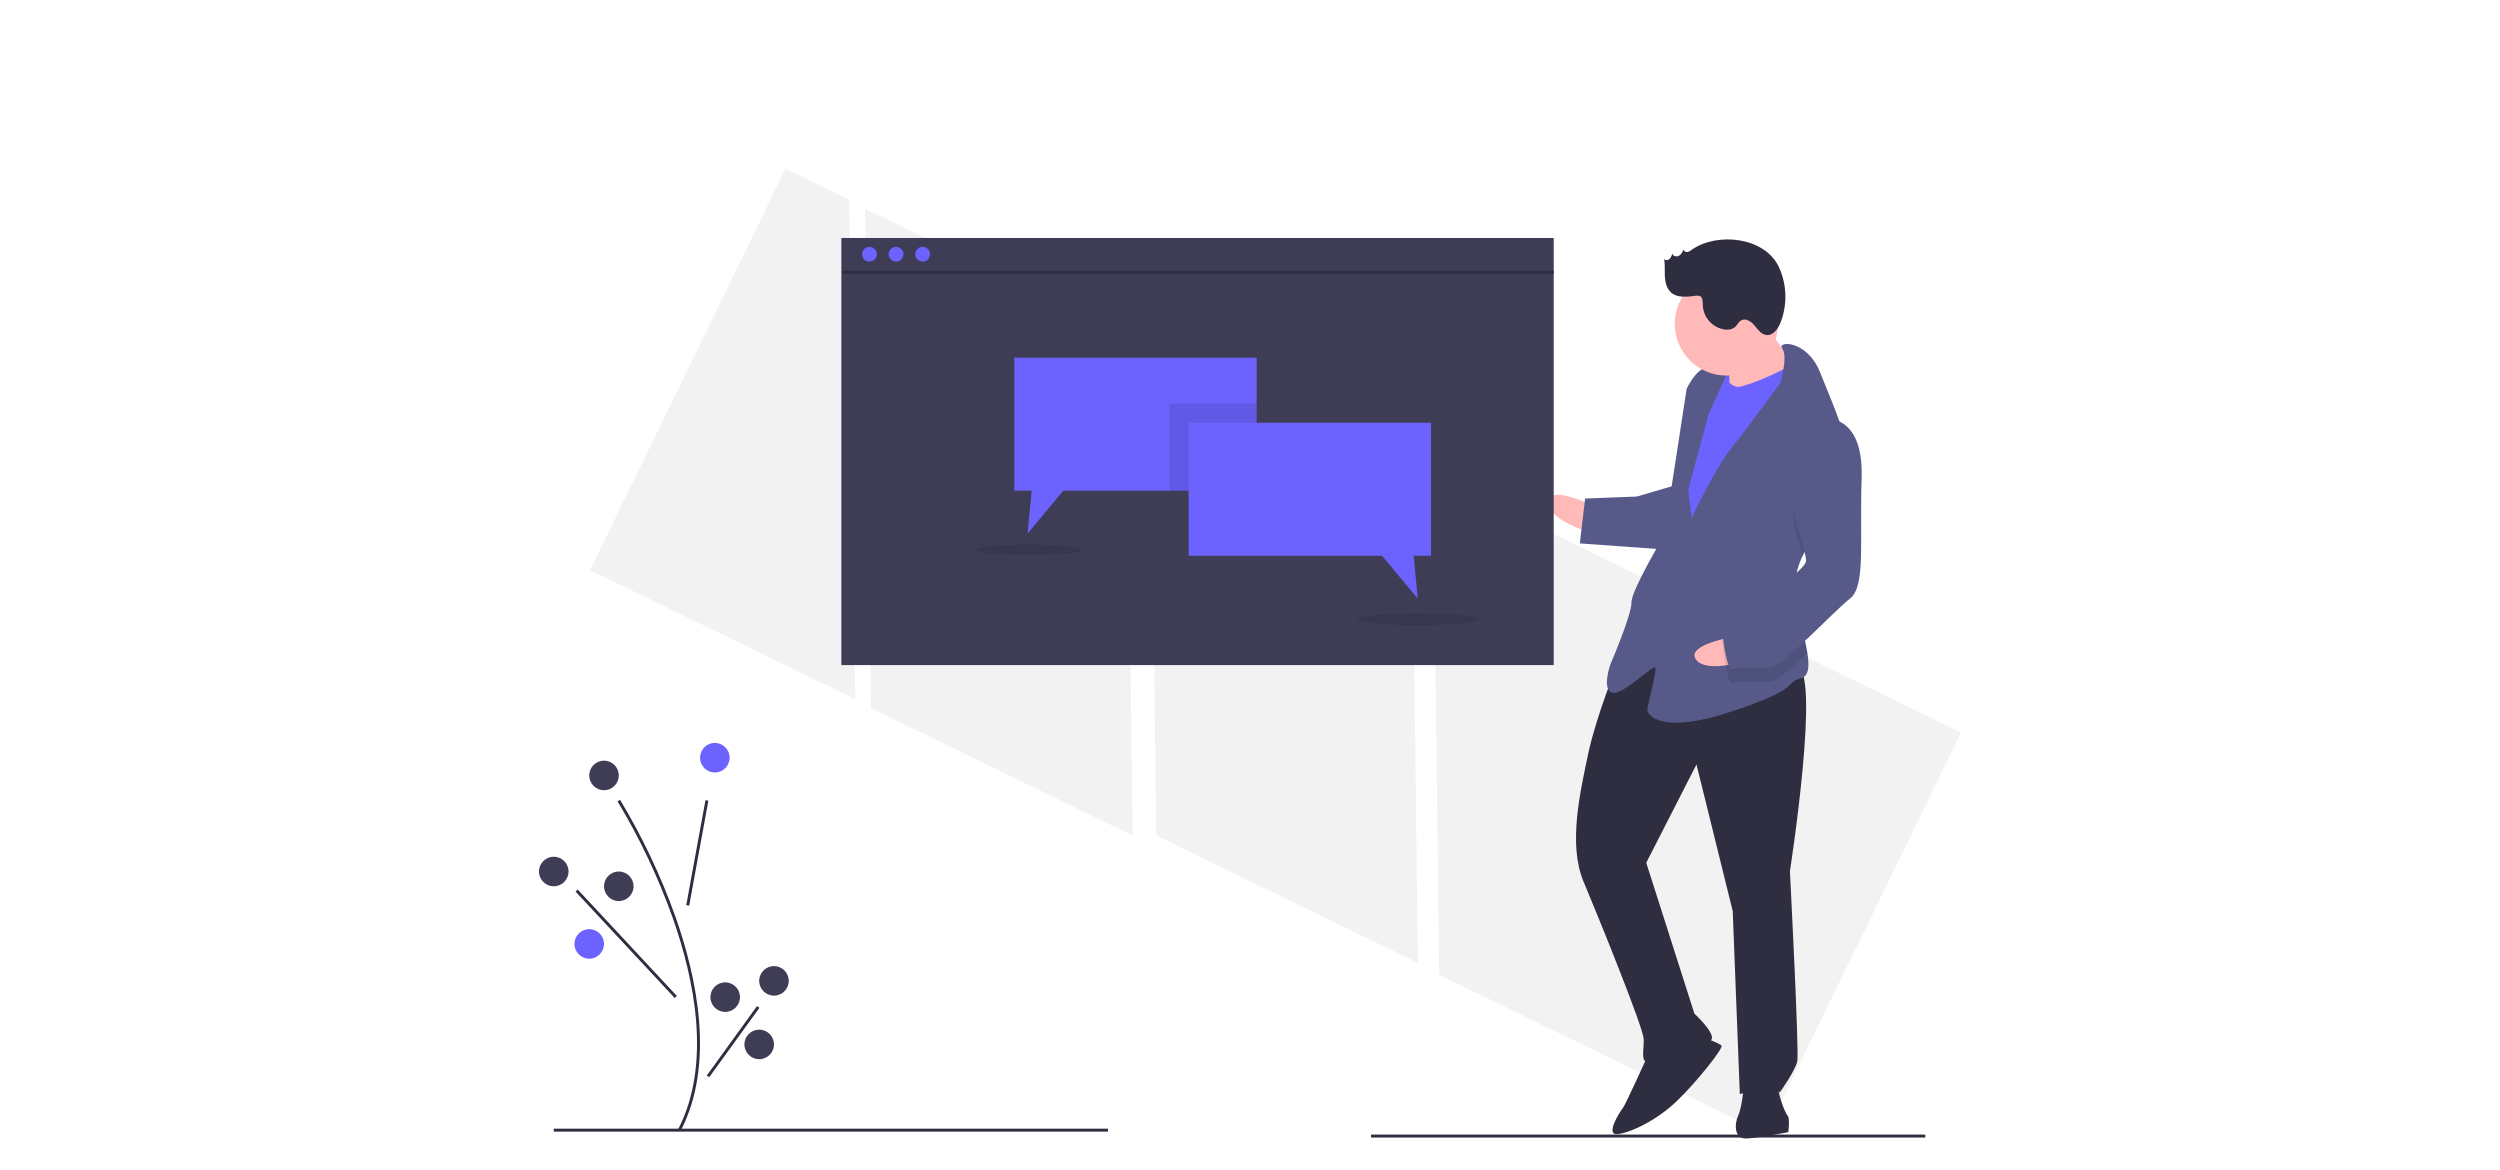
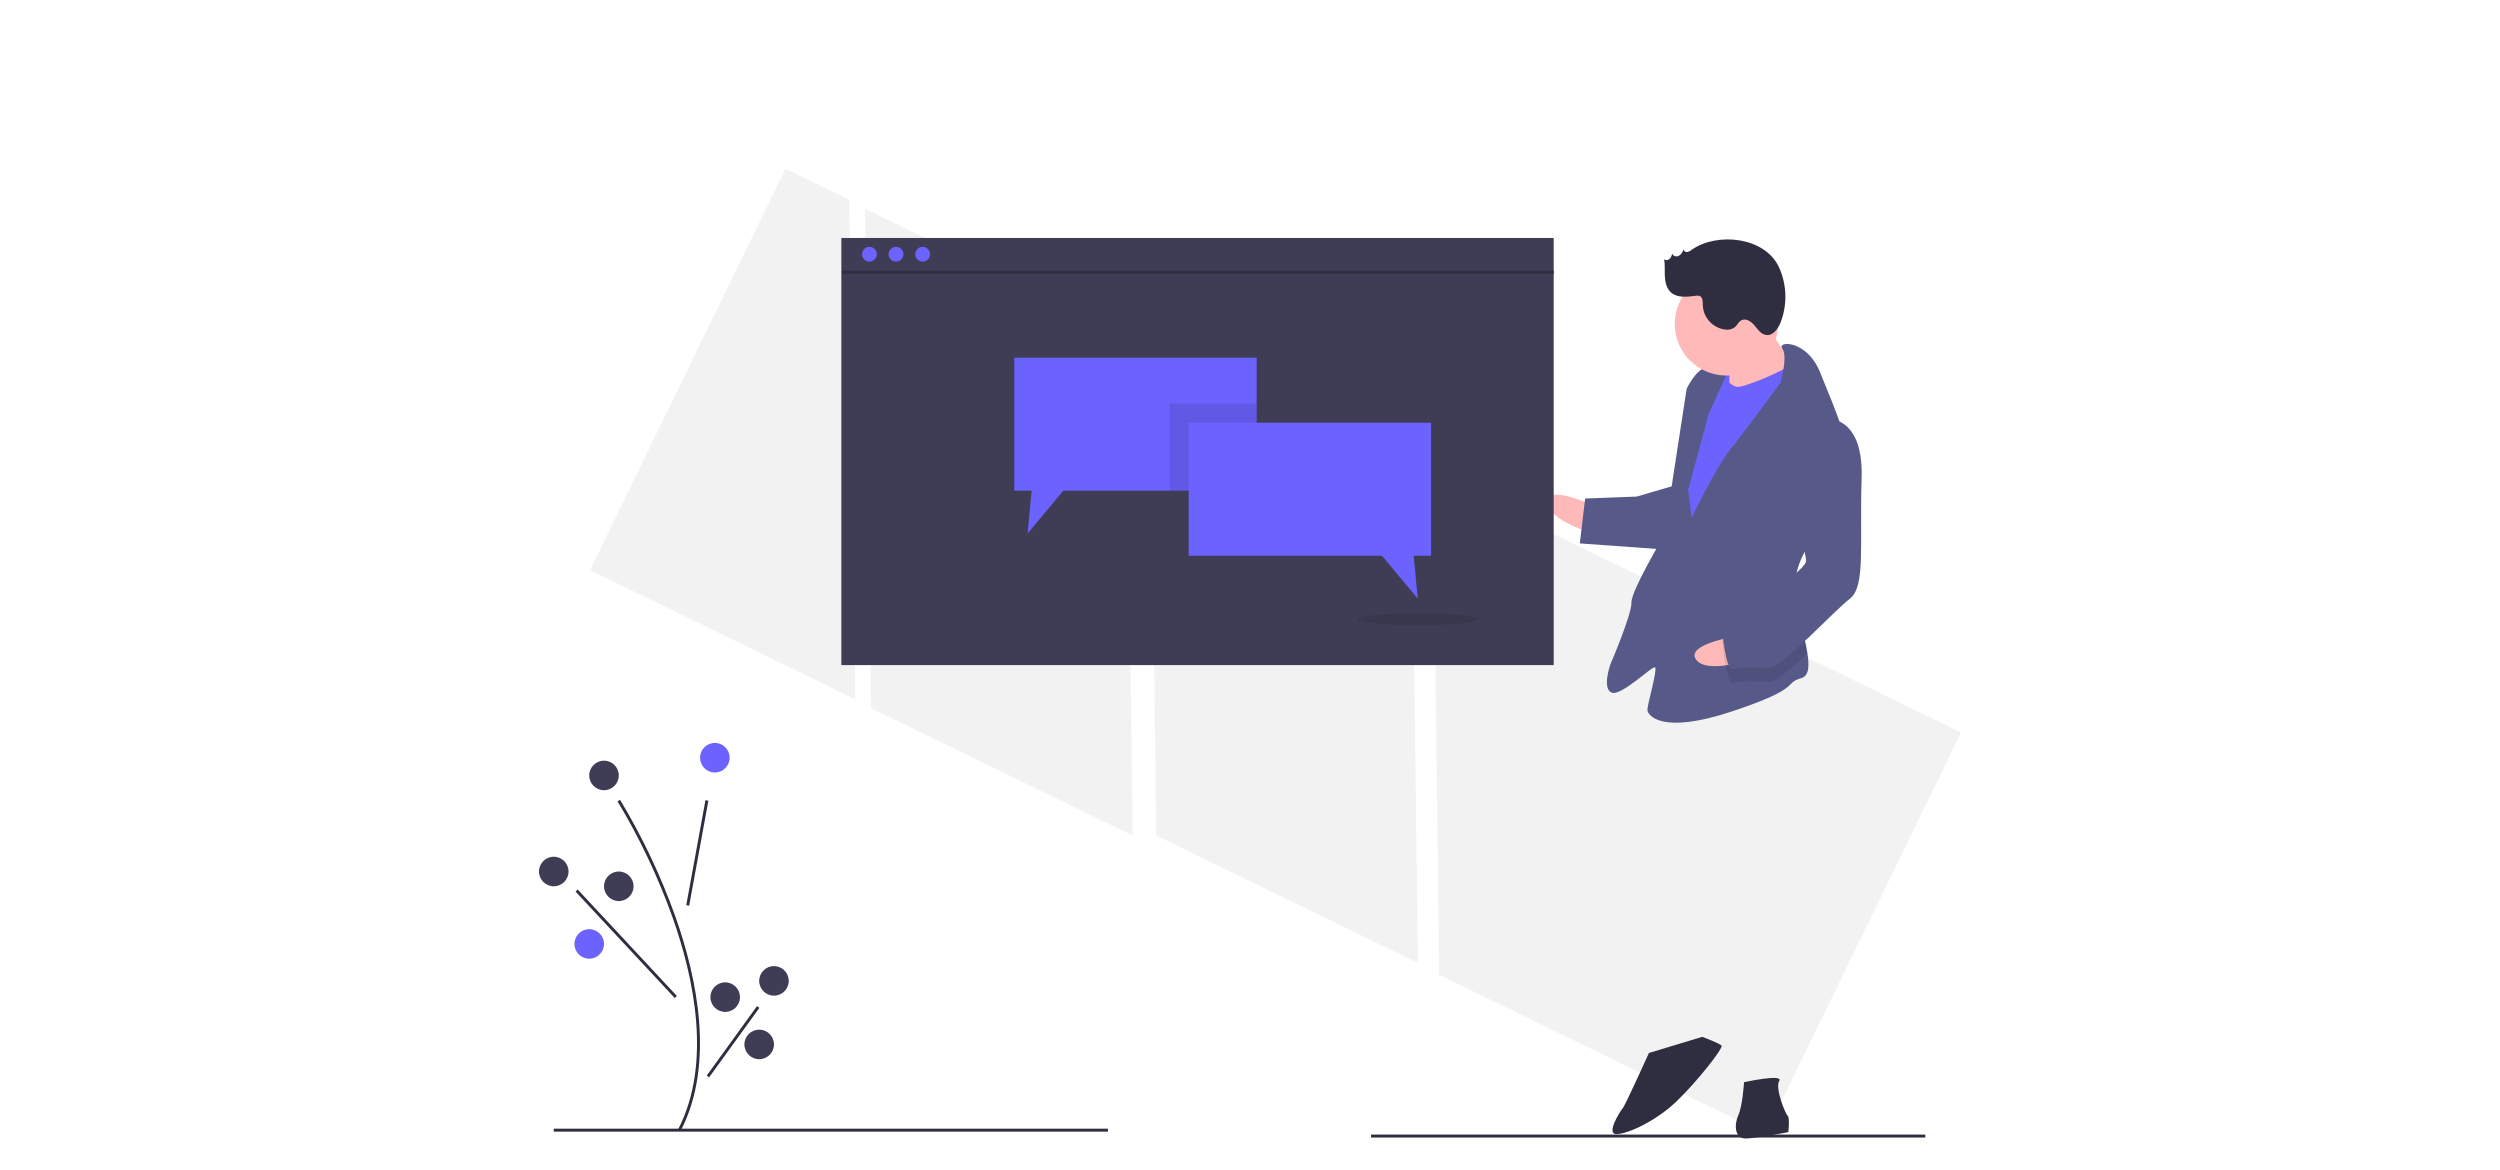
<svg xmlns="http://www.w3.org/2000/svg" id="b353ec75-bcce-4419-97dd-3622db29ecf5" x="0px" y="0px" width="1251.597px" height="585.783px" viewBox="0 202.784 1251.597 585.783" xml:space="preserve">
  <title>online discussion</title>
  <polygon fill="#F2F2F2" points="433.047,307.276 436.078,557.303 567.034,621.092 564.003,371.066 " />
  <polygon fill="#F2F2F2" points="393.253,287.303 295.399,488.188 428.173,552.864 425.142,302.837 " />
  <polygon fill="#F2F2F2" points="981.763,569.512 717.475,440.774 720.505,690.801 883.909,770.397 " />
  <polygon fill="#F2F2F2" points="575.842,371.066 578.872,621.092 709.827,684.881 706.797,434.855 " />
  <rect x="855.383" y="382.027" transform="matrix(-0.999 0.039 -0.039 -0.999 1741.786 751.453)" fill="#6C63FF" width="16.457" height="21.159" />
  <path fill="#FFB9B9" d="M797.241,455.764c0,0-22.774-10.881-22.409-1.484c0.364,9.397,22.956,15.58,22.956,15.58L797.241,455.764z" />
-   <path fill="#2F2E41" d="M809.735,535.274c0,0-10.744,26.299-14.715,45.273c-3.969,18.977-10.015,45.092-2.238,63.611 c7.776,18.521,29.886,72.955,30.113,78.828c0.229,5.873-1.894,11.838,2.806,11.654c4.698-0.182,30.267-8.23,31.305-11.801 s-8.724-12.602-8.724-12.602l-24.104-75.531l25.148-49.207l18.14,73.41l3.553,91.619c0,0,17.438-5.381,19.969-0.773 c0,0,7.813-10.891,8.806-15.635c0.992-4.744-3.69-95.145-3.69-95.145s16.006-102.968,3.085-102.467 C886.269,537.012,835.658,506.036,809.735,535.274z" />
  <path fill="#2F2E41" d="M825.519,729.944c0,0-11.918,26.342-13.048,27.563c-1.129,1.221-8.896,13.285-3.022,13.059 c5.873-0.229,19.74-6.648,29.948-16.455c10.207-9.809,23.664-26.799,22.444-27.928s-9.578-4.334-9.578-4.334L825.519,729.944z" />
  <path fill="#2F2E41" d="M873.142,744.567c0,0-0.719,11.791-2.887,16.58c-2.166,4.789-1.894,11.838,3.979,11.611 c5.873-0.229,21.053-3.17,21.053-3.17s0.901-7.094-0.319-8.223c-1.22-1.129-6.419-13.867-4.207-17.482 C892.974,740.268,873.142,744.567,873.142,744.567z" />
  <path fill="#FFB9B9" d="M881.83,361.902c0,0,12.521,19.513,17.401,24.029c4.881,4.517-8.851,14.46-8.851,14.46l-24.575,3.306 c0,0,0.309-22.363-0.957-24.667C863.583,376.726,881.83,361.902,881.83,361.902z" />
  <path fill="#6C63FF" d="M860.469,387.434c0,0,5.063,9.215,9.762,9.033c4.698-0.183,29.001-10.536,30.039-14.105 s8.05,25.568,8.05,25.568l-59.467,104.652l-14.506-10.025l7.028-61.445l5.772-33.162L860.469,387.434z" />
  <path fill="#575A89" d="M902.463,481.094c-2.372,4.962-3.854,10.137-3.648,15.435c0.01,0.233,0.019,0.47,0.039,0.704 c0.563,10.871,4.568,23.443,6.005,32.588c1.042,6.561,0.746,11.346-3.093,12.473c-9.306,2.713,1.356,4.652-34.646,16.635 c-36.003,11.984-42.287,1.641-42.378-0.707c-0.091-2.35,5.1-20.197,3.879-21.326c-1.221-1.13-17.072,14.777-21.862,12.611 c-4.789-2.167-0.547-14.096-0.547-14.096s10.79-25.123,10.562-30.996c-0.228-5.873,16.345-33.572,16.345-33.572l11.271-73.373 c0,0,4.334-9.58,10.162-10.982c5.827-1.402,10.662,1.939,10.662,1.939l-9.752,21.554l-10.288,38.043l1.721,14.049 c0,0,11.965-25.168,19.822-34.883c7.858-9.717,24.612-32.718,24.612-32.718s3.911-13.198,0.959-17.142 c-2.953-3.956,12.316-4.548,18.827,11.669c3.451,8.595,9.054,21.412,12.563,33.346c3.127,10.571,4.604,20.456,1.506,26.104 C920.448,457.081,908.536,468.424,902.463,481.094z" />
-   <path opacity="0.1" d="M925.184,448.45c-4.735,8.631-16.647,19.975-22.721,32.645 c-1.586-5.715-3.521-11.628-3.521-11.628s-7.422-39.71,14.532-49.972c3.638-0.353,7.275,0.664,10.204,2.851 C926.805,432.917,928.282,442.801,925.184,448.45z" />
  <path fill="#575A89" d="M838.033,445.948l-18.611,5.428l-25.842,1.002l-2.658,22.454l42.469,3.059 C833.391,477.89,843.998,448.069,838.033,445.948z" />
  <path fill="#FFB9B9" d="M868.383,521.447c0,0-24.899,4.13-19.216,11.624c5.683,7.492,27.74-0.385,27.74-0.385L868.383,521.447z" />
  <path opacity="0.1" d="M898.854,497.233c0.563,10.871,4.568,23.443,6.005,32.588 c-7.932,7.507-15.475,14.128-18.317,14.239c-5.873,0.228-15.315-0.582-18.794,0.729s-5.519-20.962-5.519-20.962 s2.076-7.139,11.337-11.025C879.815,510.169,891.797,503.035,898.854,497.233z" />
  <path fill="#575A89" d="M913.2,412.446c0,0,19.877-3.123,18.804,29.857s2.096,54.033-5.899,60.226 c-7.995,6.19-33.964,34.255-39.836,34.483c-5.873,0.227-15.316-0.582-18.794,0.729c-3.479,1.311-5.52-20.961-5.52-20.961 s2.076-7.14,11.337-11.027c9.26-3.889,31.077-17.675,30.895-22.373c-0.182-4.698-5.518-20.961-5.518-20.961 S891.246,422.709,913.2,412.446z" />
  <circle fill="#FFB9B9" cx="864.302" cy="364.934" r="25.861" />
  <path fill="#2F2E41" d="M846.89,327.868c-0.625,0.537-1.371,0.912-2.176,1.091c-0.839,0.149-1.643-0.407-1.797-1.246 c-0.592,1.227-1.26,2.535-2.468,3.165c-1.208,0.63-3.076,0.102-3.25-1.249c-0.177,1.025-0.63,1.984-1.313,2.77 c-0.75,0.714-2.109,0.895-2.763,0.092c0.528,2.891,0.202,5.864,0.368,8.798c0.166,2.935,0.948,6.046,3.165,7.976 c3.234,2.814,8.096,2.12,12.35,1.586c0.643-0.135,1.311-0.099,1.935,0.106c1.593,0.678,1.521,2.895,1.542,4.626 c0.268,6.271,5.026,11.432,11.255,12.207c1.688,0.26,3.411-0.16,4.789-1.169c1.208-1.024,1.825-2.692,3.208-3.46 c2.251-1.251,4.981,0.573,6.627,2.554s3.268,4.417,5.816,4.779c3.372,0.479,5.939-2.957,7.2-6.121 c3.512-8.959,3.256-18.957-0.71-27.724C883.629,321.302,859.58,318.875,846.89,327.868z" />
  <rect x="277.233" y="767.838" fill="#2F2E41" width="277.463" height="1.48" />
  <rect x="686.398" y="770.797" fill="#2F2E41" width="277.463" height="1.48" />
  <path fill="#2F2E41" d="M340.782,768.918l-1.315-0.68c17.078-33.018,7.946-75.896-2.722-106.051 c-7.244-20.27-16.483-39.77-27.582-58.213l1.251-0.791c11.156,18.537,20.444,38.135,27.726,58.51 C348.906,692.124,358.103,735.43,340.782,768.918z" />
  <rect x="322.67" y="629.11" transform="matrix(-0.18 0.984 -0.984 -0.18 1031.764 399.384)" fill="#2F2E41" width="53.405" height="1.48" />
  <rect x="313.117" y="638.966" transform="matrix(-0.732 0.682 -0.682 -0.732 1003.84 955.584)" fill="#2F2E41" width="1.481" height="72.771" />
  <rect x="345.301" y="723.814" transform="matrix(-0.586 0.81 -0.81 -0.586 1168.82 851.809)" fill="#2F2E41" width="42.92" height="1.48" />
  <circle fill="#6C63FF" cx="357.882" cy="582.124" r="7.398" />
  <circle fill="#3F3D56" cx="277.233" cy="639.095" r="7.399" />
  <circle fill="#3F3D56" cx="309.789" cy="646.495" r="7.398" />
  <circle fill="#6C63FF" cx="294.991" cy="675.351" r="7.399" />
  <circle fill="#3F3D56" cx="387.479" cy="693.848" r="7.398" />
  <circle fill="#3F3D56" cx="363.062" cy="701.988" r="7.399" />
  <circle fill="#3F3D56" cx="380.079" cy="725.665" r="7.398" />
  <circle fill="#3F3D56" cx="302.39" cy="591.002" r="7.398" />
  <rect x="421.215" y="321.92" fill="#3F3D56" width="356.632" height="213.833" />
  <circle fill="#6C63FF" cx="435.273" cy="330.059" r="3.699" />
  <circle fill="#6C63FF" cx="448.592" cy="330.059" r="3.699" />
  <circle fill="#6C63FF" cx="461.91" cy="330.059" r="3.699" />
  <rect x="421.514" y="338.333" fill="#2F2E41" width="356.334" height="1.48" />
  <polygon fill="#6C63FF" points="629.128,381.853 629.128,448.444 532.327,448.444 514.443,469.901 516.485,448.444 507.784,448.444 507.784,381.853 " />
  <rect x="585.474" y="404.79" opacity="0.1" width="43.654" height="43.654" />
  <polygon fill="#6C63FF" points="595.093,414.409 716.437,414.409 716.437,480.999 707.733,480.999 709.776,502.457 691.896,480.999 595.093,480.999 " />
-   <ellipse opacity="0.1" cx="515.183" cy="478.039" rx="26.637" ry="2.599" />
  <ellipse opacity="0.1" cx="709.776" cy="512.815" rx="30.336" ry="2.959" />
</svg>